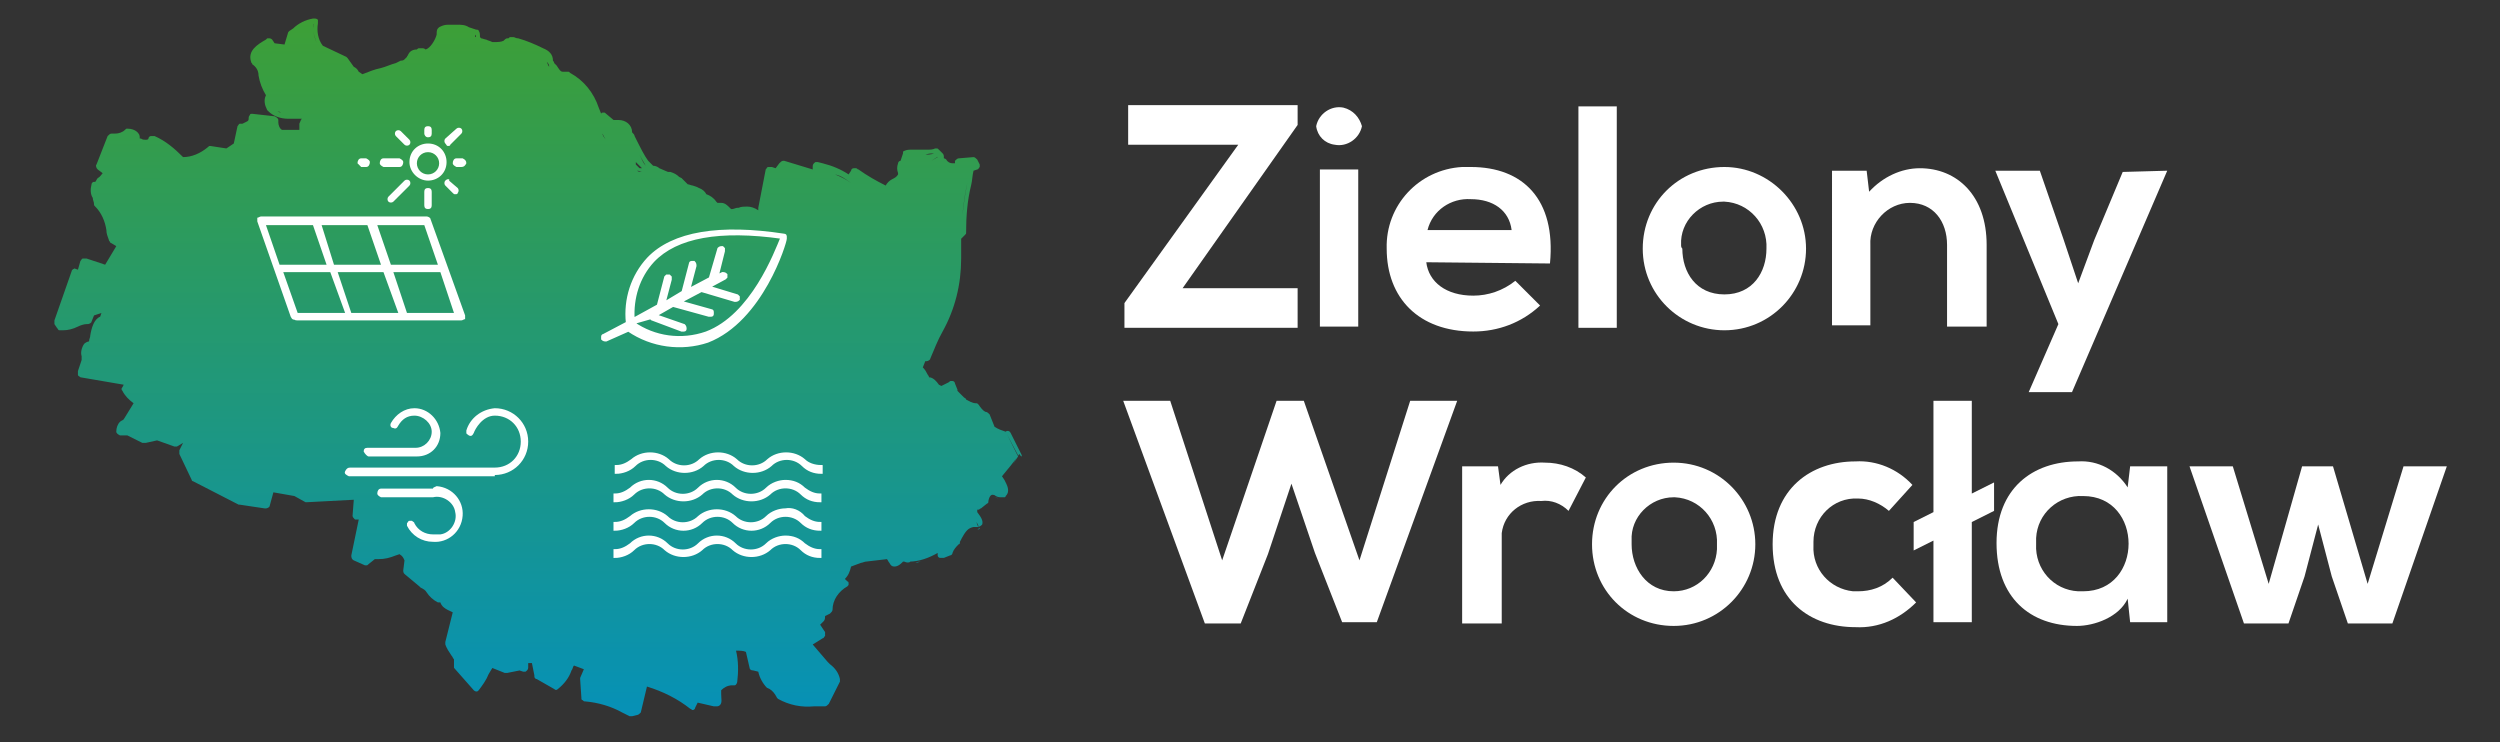
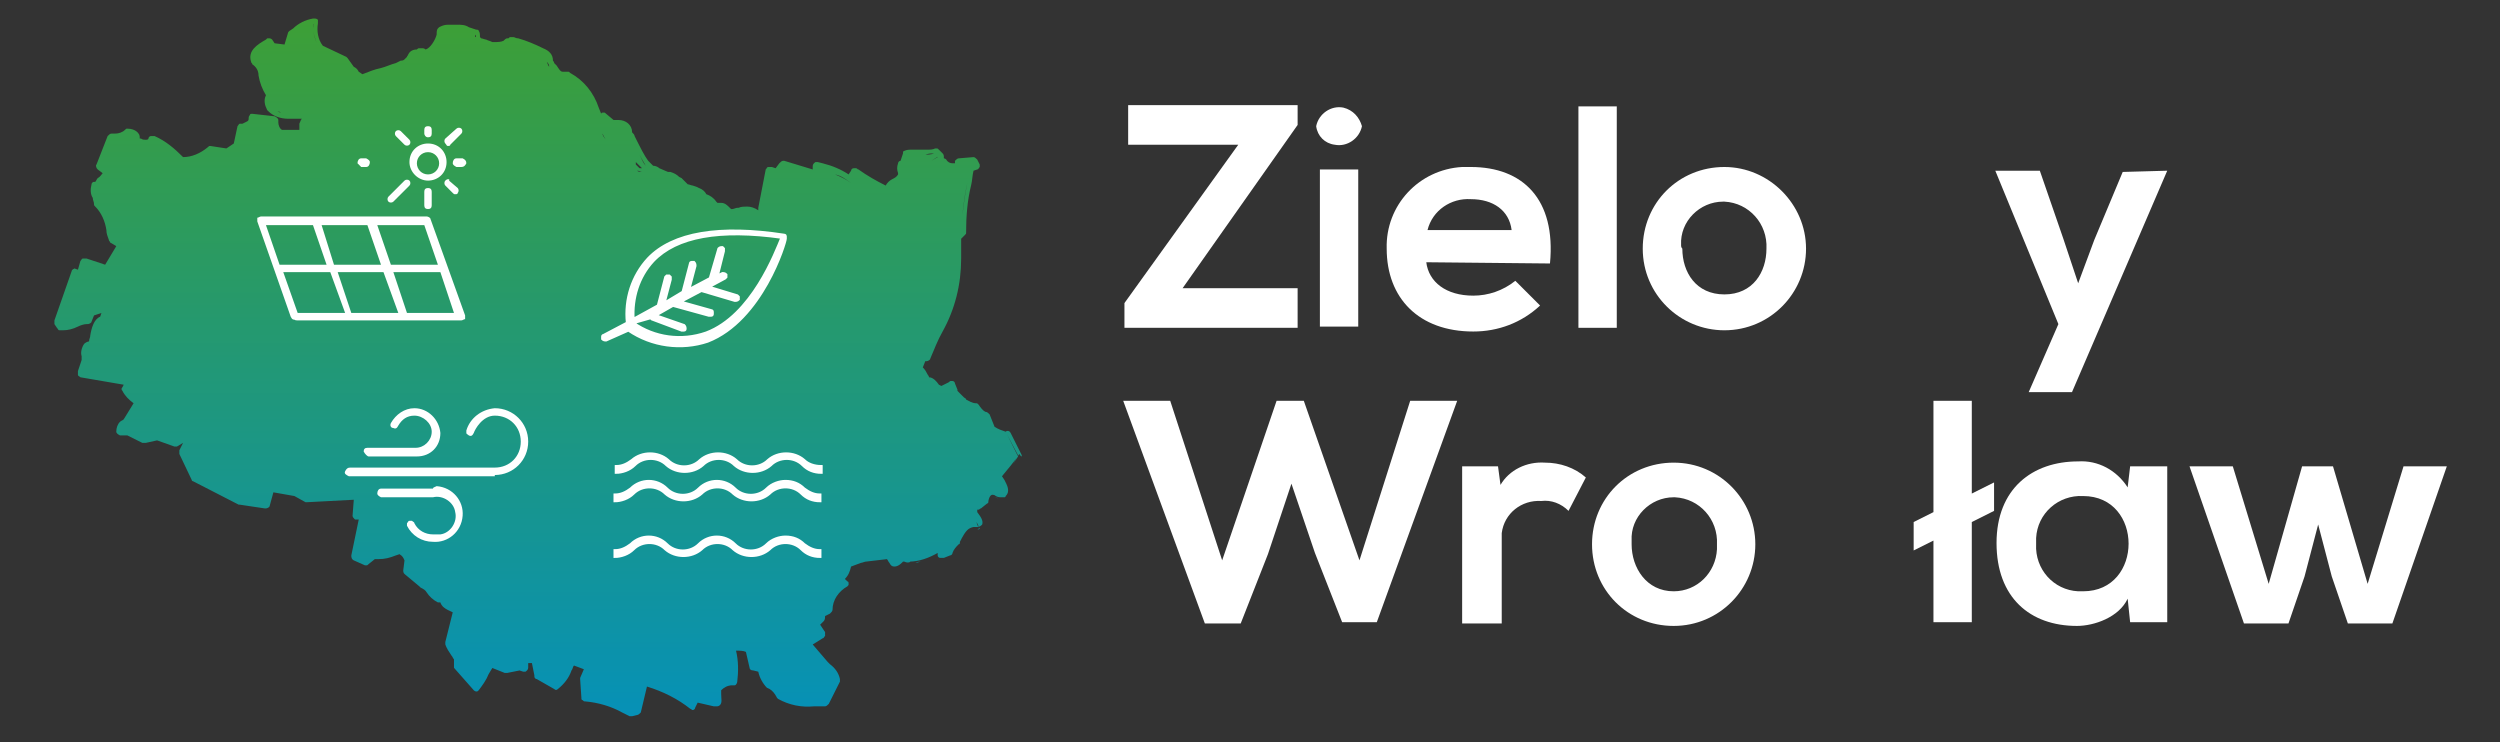
<svg xmlns="http://www.w3.org/2000/svg" version="1.1" id="Warstwa_1" x="0px" y="0px" viewBox="0 0 202.1 60" style="enable-background:new 0 0 202.1 60;" xml:space="preserve">
  <rect x="0" y="0" width="202.1" height="60" fill="#333333" stroke="none" />
  <style type="text/css">
	.st0{fill:#FFFFFF;}
	.st1{fill:url(#SVGID_1_);}
	.st2{fill:#FFFFFF;stroke:#FFFFFF;stroke-width:0.21;stroke-miterlimit:10;}
</style>
  <g id="Layer_2">
    <g id="Layer_1-2">
      <path class="st0" d="M91.1,8.5h13.8v1.6l-9.3,13.2h9.3v3.2h-14v-2l9.2-12.8h-8.9V8.5z" />
      <path class="st0" d="M110.1,10.2c-0.2,1-1.2,1.7-2.2,1.5c-0.8-0.1-1.4-0.7-1.5-1.5c0.2-1,1.2-1.7,2.2-1.5    C109.4,8.9,109.9,9.5,110.1,10.2z M106.7,13.7v12.7h3.1V13.7H106.7z" />
      <path class="st0" d="M115.3,21.2c0.2,1.6,1.6,2.7,3.8,2.7c1.2,0,2.4-0.4,3.4-1.2l2,2c-1.5,1.4-3.4,2.1-5.4,2.1c-4.4,0-7-2.7-7-6.7    c-0.1-3.5,2.6-6.4,6.1-6.6c0.2,0,0.4,0,0.7,0c4.2,0,6.9,2.6,6.4,7.8L115.3,21.2z M122.2,18.6c-0.2-1.6-1.5-2.5-3.3-2.5    c-1.6-0.1-3.1,0.9-3.5,2.5H122.2z" />
      <path class="st0" d="M130.7,8.6v17.9h-3.1V8.6H130.7z" />
      <path class="st0" d="M146,20.1c0,3.6-2.9,6.6-6.6,6.6c-3.6,0-6.6-2.9-6.6-6.6s2.9-6.6,6.6-6.6C143,13.5,146,16.5,146,20.1z     M136,20.1c0,1.9,1.1,3.7,3.4,3.7c2.3,0,3.4-1.8,3.4-3.7c0.1-2-1.4-3.7-3.4-3.8c0,0,0,0-0.1,0c-1.9,0-3.5,1.6-3.4,3.5    C135.9,19.9,135.9,20,136,20.1L136,20.1z" />
-       <path class="st0" d="M157.4,26.4v-6.6c0-1.9-1.1-3.4-3-3.4c-1.8,0-3.3,1.6-3.2,3.4c0,0,0,0.1,0,0.1v6.4h-3.1V13.8h2.8l0.2,1.7    c1.1-1.2,2.6-1.9,4.1-1.9c3,0,5.4,2.2,5.4,6.2v6.6H157.4z" />
      <path class="st0" d="M175.2,13.8l-7.7,17.9H164l2.4-5.5l-5.1-12.4h3.6l1.9,5.5l1.2,3.6l1.3-3.5l2.3-5.5L175.2,13.8z" />
      <path class="st0" d="M111.3,50.3h-2.8l-2.2-5.6l-1.9-5.6l-1.9,5.7l-2.2,5.6h-2.9l-6.6-18h3.8l4.2,12.9l4.4-12.9h2.2l4.5,12.9    l4.1-12.9h3.8L111.3,50.3z" />
      <path class="st0" d="M121.1,37.7l0.2,1.5c0.7-1.2,2.1-1.9,3.6-1.8c1.2,0,2.4,0.4,3.3,1.2l-1.4,2.7c-0.6-0.6-1.4-0.9-2.2-0.8    c-1.6-0.1-3,1-3.2,2.6c0,0.2,0,0.4,0,0.6v6.7h-3.2V37.7H121.1z" />
      <path class="st0" d="M141.9,44c0,3.6-2.9,6.6-6.6,6.6s-6.6-2.9-6.6-6.6s2.9-6.6,6.6-6.6S141.9,40.4,141.9,44z M131.9,44    c0,1.9,1.2,3.8,3.4,3.8c1.9,0,3.4-1.5,3.5-3.4c0-0.1,0-0.3,0-0.4c0.1-2-1.4-3.7-3.4-3.8c0,0,0,0-0.1,0c-1.9,0-3.5,1.6-3.4,3.5    C131.9,43.8,131.9,43.9,131.9,44z" />
-       <path class="st0" d="M154.9,48.7c-1.3,1.3-3,2.1-4.9,2c-3.7,0-6.7-2.2-6.7-6.7s3.1-6.7,6.7-6.7c1.7-0.1,3.4,0.6,4.6,1.9l-1.9,2.1    c-0.7-0.6-1.6-1-2.5-1c-2-0.1-3.6,1.5-3.6,3.5c0,0.1,0,0.2,0,0.3c-0.1,1.9,1.3,3.5,3.2,3.7c0.1,0,0.3,0,0.4,0c1,0,2-0.3,2.8-1.1    L154.9,48.7z" />
      <path class="st0" d="M161.2,41.3l-1.8,0.9v8.1h-3.1v-6.6l-1.6,0.8v-2.3l1.6-0.8v-9h3.1v7.5l1.8-0.9V41.3z" />
      <path class="st0" d="M172.2,37.7h3v12.6h-3l-0.2-1.9c-0.7,1.5-2.7,2.2-4.1,2.2c-3.8,0-6.5-2.3-6.5-6.7s2.9-6.6,6.6-6.6    c1.6-0.1,3.1,0.7,4,2.1L172.2,37.7z M164.6,44c-0.1,2,1.4,3.7,3.4,3.8c0.1,0,0.3,0,0.4,0c4.9,0,4.9-7.7,0-7.7    c-2-0.1-3.7,1.4-3.8,3.4C164.6,43.7,164.6,43.9,164.6,44L164.6,44z" />
      <path class="st0" d="M188.6,37.7l2.8,9.5l2.9-9.5h3.5l-4.4,12.7h-3.6l-1.3-3.8l-1.1-4.2l-1.1,4.2l-1.3,3.8h-3.6l-4.4-12.7h3.5    l2.9,9.5l2.7-9.5L188.6,37.7z" />
      <linearGradient id="SVGID_1_" gradientUnits="userSpaceOnUse" x1="43.517" y1="2.155" x2="43.517" y2="58.574" gradientTransform="matrix(1 0 0 -1 0 60.11)">
        <stop offset="0" style="stop-color:#0691B7" />
        <stop offset="1" style="stop-color:#3D9F36" />
      </linearGradient>
      <path class="st1" d="M82.6,36.8L81.7,35c-0.1-0.2-0.3-0.2-0.4-0.1c-0.3-0.1-0.6-0.2-0.9-0.4l-0.4-1c-0.1-0.1-0.2-0.2-0.3-0.2l0,0    c0,0-0.2,0-0.6-0.6c-0.1-0.1-0.1-0.1-0.2-0.1c-0.3,0-0.6-0.2-0.8-0.3c0-0.1-0.1-0.1-0.2-0.2L77.8,32l-0.4-0.4v-0.1L77.2,31    c0-0.1-0.1-0.2-0.2-0.2h-0.1c-0.1,0-0.1,0-0.2,0.1c-0.2,0.1-0.4,0.2-0.6,0.3l-0.2-0.1c-0.2-0.3-0.5-0.6-0.8-0.6c0,0,0-0.1-0.1-0.2    c-0.1-0.2-0.2-0.4-0.4-0.6l0.2-0.5h0.1l0,0c0.1,0,0.3-0.1,0.3-0.2c0.3-0.7,0.6-1.5,1-2.2c1-1.8,1.5-3.8,1.5-5.9v-1.6L78,19    c0.1-0.1,0.1-0.1,0.1-0.2c0-1.3,0.1-2.6,0.4-3.8c0.1-0.4,0.1-0.8,0.2-1.2l0.3-0.1c0.1,0,0.1-0.1,0.2-0.2c0-0.1,0-0.2,0-0.2    l-0.2-0.4c-0.1-0.1-0.2-0.2-0.3-0.2l0,0l-1.2,0.1c-0.1,0-0.2,0.1-0.3,0.2v0.2h-0.2c-0.2,0-0.4-0.1-0.5-0.3c0,0-0.1-0.1-0.2-0.1    c0,0,0,0,0-0.1c0-0.1,0-0.2-0.1-0.3l-0.3-0.3c-0.1-0.1-0.1-0.1-0.2-0.1h-0.1c-0.2,0.1-0.4,0.1-0.7,0.1c-0.2,0-0.4,0-0.7,0h-0.5    c-0.2,0-0.4,0-0.6,0.1c-0.1,0-0.1,0.1-0.1,0.2l-0.2,0.6c-0.1,0-0.2,0.1-0.2,0.2c-0.1,0.3-0.1,0.5,0,0.8v0.1    c-0.1,0.2-0.3,0.3-0.5,0.4c-0.2,0.1-0.4,0.3-0.5,0.5c-0.8-0.4-1.5-0.8-2.2-1.3c-0.1,0-0.1-0.1-0.2-0.1H69c-0.1,0-0.2,0.1-0.2,0.2    l-0.2,0.3c-0.6-0.4-1.3-0.7-2.1-0.9l-0.4-0.1c0,0-0.1,0-0.1,0c-0.1,0-0.1,0-0.2,0.1c-0.1,0.1-0.1,0.2-0.1,0.3v0.2l-2.3-0.7h-0.1    c-0.1,0-0.2,0.1-0.3,0.2l-0.3,0.4l-0.3-0.1h-0.1c-0.1,0-0.1,0-0.2,0c-0.1,0-0.1,0.1-0.2,0.2l-0.6,3.1c0,0.1,0,0.2,0,0.2l0,0    c-0.3-0.2-0.6-0.3-0.9-0.3c-0.2,0-0.5,0-0.7,0.1h-0.1c-0.1,0-0.3,0.1-0.4,0.1l-0.1,0l-0.1-0.1c-0.2-0.2-0.4-0.4-0.7-0.4h-0.1h-0.2    l-0.1-0.1c-0.2-0.3-0.5-0.5-0.8-0.6c-0.1-0.2-0.3-0.4-0.6-0.5l-0.2-0.1l-0.3-0.1c-0.1,0-0.3-0.1-0.4-0.1c-0.1-0.1-0.1-0.1-0.2-0.2    c-0.1-0.1-0.2-0.2-0.3-0.3l-0.2-0.1c-0.2-0.2-0.4-0.3-0.7-0.4c-0.1,0-0.2,0-0.3,0H54c-0.2-0.1-0.5-0.2-0.7-0.3    c-0.1-0.1-0.3-0.2-0.5-0.2l-0.4-0.4c-0.3-0.4-0.6-1-1.1-2c0-0.1-0.1-0.2-0.2-0.3c0-0.6-0.5-1-1.1-1h-0.3h-0.1l-0.6-0.5    c-0.1-0.1-0.1-0.1-0.2-0.1c-0.1,0-0.2,0-0.2,0.1l0,0l-0.2-0.5c-0.4-1.2-1.2-2.2-2.3-2.8c-0.1-0.1-0.1-0.1-0.2-0.1h-0.1h-0.2h-0.1    c-0.2,0-0.3-0.2-0.5-0.5l-0.2-0.2c0-0.1-0.1-0.2-0.1-0.2c0-0.5-0.3-0.8-0.8-1c-0.6-0.3-1.3-0.6-2-0.8C41.7,3.1,41.6,3,41.5,3h-0.1    h-0.1c-0.1,0-0.1,0-0.2,0.1h-0.1c-0.1,0-0.2,0.1-0.3,0.2c-0.2,0.1-0.5,0.1-0.7,0.1l0,0h-0.2c-0.2-0.1-0.3-0.1-0.5-0.2    c-0.1,0-0.3-0.1-0.4-0.1c0,0,0,0-0.1-0.1c0-0.2,0-0.4-0.1-0.5c0-0.1-0.1-0.1-0.2-0.1l-0.3-0.1l-0.3-0.1c-0.3-0.2-0.6-0.2-0.9-0.2    h-0.6h-0.2c-0.3,0-0.5,0.1-0.7,0.2l-0.1,0.1c-0.1,0.1-0.1,0.3-0.1,0.5l0,0c-0.1,0.4-0.5,1.1-0.9,1.2c-0.1-0.1-0.2-0.1-0.3-0.1    c-0.1,0-0.2,0-0.2,0c-0.1,0-0.1,0-0.2,0.1C33.3,4,33.1,4.2,33,4.4c0,0.1-0.1,0.1-0.1,0.2l-0.2,0.2c-0.1,0.1-0.2,0.1-0.3,0.1    L32,5.1c-0.4,0.1-0.8,0.3-1.2,0.4c-0.5,0.1-1,0.3-1.5,0.5L29,5.8c-0.1-0.2-0.2-0.3-0.4-0.4l-0.5-0.7c0,0-0.1-0.1-0.1-0.1l-1.9-0.9    c-0.4-0.5-0.5-1.2-0.4-1.8c0-0.1,0-0.2,0-0.3c-0.1-0.1-0.2-0.1-0.3-0.1h-0.1c-0.6,0.1-1.2,0.4-1.6,0.8l-0.3,0.2    c0,0-0.1,0.1-0.1,0.1L23,3.6l0,0l-0.8-0.1L22,3.2c-0.1-0.1-0.2-0.1-0.2-0.1c-0.1,0-0.1,0-0.2,0l-0.1,0.1c-0.7,0.4-1.5,0.9-1.2,1.8    c0,0.1,0.1,0.1,0.1,0.2c0.3,0.2,0.5,0.5,0.5,0.9c0.1,0.6,0.3,1.1,0.6,1.6c-0.2,0.4-0.1,0.8,0.1,1.2c0,0,0.1,0.1,0.1,0.1    c0.4,0.4,1,0.6,1.6,0.6c0.2,0,0.4,0,0.5,0c0.1,0,0.3,0,0.4,0h0.2c-0.1,0.1-0.1,0.2-0.2,0.4c0,0.2,0,0.3,0,0.5l-1.4,0    c-0.2-0.1-0.3-0.4-0.3-0.6c0-0.1,0-0.1,0-0.2c0-0.1-0.1-0.2-0.3-0.3l-1.8-0.2l0,0c-0.1,0-0.2,0-0.2,0.1c-0.1,0.1-0.1,0.2-0.1,0.3    c0,0.2-0.1,0.2-0.5,0.4L19.4,10c-0.1,0-0.1,0.1-0.2,0.2l-0.3,1.4L18.3,12l-1.3-0.2l0,0c-0.1,0-0.1,0-0.2,0.1    c-0.6,0.5-1.3,0.8-2,0.8l0,0c-0.7-0.7-1.4-1.3-2.3-1.7c-0.1,0-0.1,0-0.2,0h-0.1c-0.1,0-0.2,0.1-0.2,0.2c0,0,0,0.1-0.2,0.1    c-0.1,0-0.3,0-0.4-0.1h-0.1c0-0.1,0-0.3-0.1-0.4c-0.2-0.3-0.6-0.4-0.9-0.4l0,0c-0.1,0-0.1,0-0.2,0.1c-0.2,0.2-0.5,0.3-0.8,0.3H9.1    H9c-0.1,0-0.2,0.1-0.3,0.2l-0.9,2.3c-0.1,0.1,0,0.3,0.1,0.4L8.3,14c-0.1,0.1-0.2,0.3-0.4,0.4c-0.1,0.1-0.1,0.2-0.2,0.3l0,0H7.6    c-0.1,0-0.2,0.1-0.2,0.2c-0.1,0.4-0.1,0.8,0.1,1.1c0,0.2,0.1,0.3,0.1,0.5c0,0.1,0,0.1,0.1,0.2c0.5,0.5,0.8,1.2,0.9,1.9    c0,0.3,0.1,0.5,0.2,0.8c0,0.1,0.1,0.1,0.1,0.2l0.5,0.3l-0.9,1.5L7,20.9H6.9c-0.1,0-0.1,0-0.2,0c-0.1,0-0.1,0.1-0.2,0.2l-0.2,0.7    l-0.3-0.1H6.1c-0.1,0-0.3,0.1-0.3,0.2l-1.4,4c0,0.1,0,0.2,0,0.3l0.2,0.3c0.1,0.1,0.1,0.2,0.2,0.2h0.3c0.4,0,0.8-0.1,1.2-0.3    c0.2-0.1,0.5-0.2,0.7-0.2h0.1c0.1,0,0.3-0.1,0.3-0.2l0.2-0.5l0.6-0.2l-0.1,0.3c-0.5,0.2-0.7,0.9-0.8,1.5c0,0.2-0.1,0.3-0.1,0.5    c-0.1,0-0.3,0.1-0.4,0.2c-0.2,0.3-0.3,0.7-0.2,1c0,0.1,0,0.2,0,0.3l0,0l-0.3,0.9c0,0.1,0,0.2,0,0.3c0,0.1,0.1,0.1,0.2,0.2l3.5,0.6    l-0.1,0.2c-0.1,0.1-0.1,0.2,0,0.3c0.2,0.4,0.5,0.7,0.9,1l-0.8,1.3c-0.1,0.1-0.2,0.1-0.3,0.2c-0.2,0.2-0.3,0.5-0.3,0.8    c0,0.1,0.1,0.2,0.3,0.3h0.1h0.1h0.4l1.2,0.6h0.2c0,0,0.1,0,0.1,0l0.9-0.2l1.4,0.5h0.1c0,0,0.1,0,0.1,0l0.5-0.3l-0.3,0.6    c0,0.1,0,0.2,0,0.3l1,2.1c0,0.1,0.1,0.1,0.1,0.1l3.7,1.9h0.1l2,0.3h0.1c0.1,0,0.3-0.1,0.3-0.2l0.3-1.1l1.7,0.3l0.9,0.5    c0,0,0.1,0,0.1,0l0,0l3.8-0.2l-0.1,1.3c0,0.1,0.1,0.2,0.2,0.3c0.1,0,0.1,0,0.2,0H29l-0.6,2.9c0,0.1,0,0.3,0.2,0.4l0.9,0.4    c0,0,0.1,0,0.1,0c0.1,0,0.1,0,0.2-0.1l0.5-0.4h0.3c0.5,0,0.9-0.1,1.4-0.3l0.3-0.1c0.3,0.2,0.3,0.3,0.4,0.5l-0.1,0.8    c0,0.1,0,0.2,0.1,0.3l1.2,1c0,0,0.1,0.1,0.1,0.1c0.2,0.1,0.4,0.2,0.5,0.4c0.2,0.3,0.5,0.6,0.9,0.8c0,0,0.1,0,0.1,0h0.1    c0.1,0.3,0.3,0.5,1,0.8l-0.6,2.4c0,0.1,0,0.1,0,0.2c0.1,0.3,0.3,0.6,0.5,0.9c0.1,0.1,0.1,0.2,0.2,0.3v0.6c0,0.1,0,0.1,0.1,0.2    l1.5,1.7c0.1,0.1,0.2,0.1,0.2,0.1c0.1,0,0.1,0,0.2-0.1c0.3-0.4,0.6-0.8,0.8-1.3l0.3-0.5l1,0.4c0,0,0.1,0,0.1,0H41l1-0.2l0.3,0.1    h0.1c0.1,0,0.1,0,0.2-0.1c0.1-0.1,0.1-0.2,0.1-0.3v-0.3H43H43l0.2,1c0,0,0,0,0,0.1c0,0.1,0.1,0.2,0.2,0.2l1.4,0.8    c0.1,0.1,0.2,0.1,0.3,0c0.5-0.4,0.9-0.9,1.1-1.5c0.1-0.1,0.1-0.3,0.2-0.4l0.8,0.3l-0.3,0.7c0,0,0,0.1,0,0.1L47,56.4    c0,0.1,0,0.2,0.1,0.2c0.1,0.1,0.1,0.1,0.2,0.1c1.1,0.1,2.1,0.4,3,0.9l0.6,0.3c0,0,0.1,0,0.1,0h0.1l0.4-0.1c0.1,0,0.2-0.1,0.3-0.2    l0.5-2.1c1.3,0.4,2.5,1,3.5,1.8c0.1,0,0.1,0.1,0.2,0.1H56c0.1,0,0.2-0.1,0.2-0.2l0.2-0.4l1.3,0.3c0.1,0,0.1,0,0.2,0    c0.1,0,0.2,0,0.3-0.1c0.2-0.2,0.1-0.5,0.1-0.9c0-0.1,0-0.2,0-0.3c0.2-0.2,0.5-0.4,0.9-0.4h0.2c0.1,0,0.2-0.2,0.2-0.3    c0.1-0.8,0.1-1.7-0.1-2.5l0,0c0.3,0,0.6,0,0.8,0.1l0.3,1.3c0,0.1,0.1,0.2,0.3,0.2l0.4,0.1c0.1,0.5,0.4,1,0.7,1.3H62    c0.3,0.1,0.5,0.3,0.7,0.6c0,0.1,0.1,0.1,0.1,0.2c0,0,0.1,0.1,0.1,0.1c0.9,0.5,1.9,0.7,2.9,0.6h0.9c0.1,0,0.2-0.1,0.3-0.2l0.9-1.8    c0-0.1,0-0.1,0-0.2c-0.1-0.5-0.4-0.9-0.8-1.2l-0.2-0.2l-1.2-1.4l0.8-0.5c0.1,0,0.1-0.1,0.2-0.2c0-0.1,0-0.2,0-0.3l-0.4-0.6    l0.3-0.3c0.1-0.1,0.1-0.3,0.1-0.4l0,0l0.4-0.2c0.1-0.1,0.2-0.2,0.2-0.3c0-0.8,0.5-1.5,1.2-1.9c0.1-0.1,0.1-0.1,0.1-0.2    c0-0.1,0-0.2-0.1-0.2l-0.2-0.2c0.3-0.3,0.4-0.6,0.5-1c0.3-0.1,0.5-0.2,0.8-0.3c0.1,0,0.3-0.1,0.4-0.1l1.7-0.2l0,0    c0.1,0.1,0.1,0.2,0.2,0.3c0.1,0.2,0.2,0.3,0.4,0.3c0.2,0,0.4-0.1,0.6-0.3l0.1-0.1c0.2,0,0.3,0,0.5,0c0.8,0,1.6-0.3,2.3-0.7v0.2    c0,0.1,0.1,0.2,0.2,0.2c0.1,0,0.1,0,0.2,0h0.1l0.5-0.2c0.1,0,0.2-0.1,0.2-0.2c0.1-0.3,0.3-0.5,0.5-0.7c0.1,0,0.1-0.1,0.1-0.2    c0.5-1,0.7-1.1,1.1-1.2H79l0,0c0.2,0,0.3-0.1,0.4-0.2c0.1-0.3-0.1-0.6-0.4-1l0,0c0-0.1,0-0.1,0-0.2h0.1c0.1,0,0.1-0.1,0.2-0.1    l0.5-0.4c0.1,0,0.1-0.1,0.1-0.2c0.1-0.5,0.3-0.5,0.3-0.5c0.1,0,0.2,0,0.3,0.1c0.2,0.1,0.3,0.1,0.5,0.1h0.2c0,0,0.1,0,0.1-0.1    c0.4-0.4,0.1-0.9-0.1-1.3l-0.2-0.3c0.5-0.6,1-1.2,1.4-1.8C82.6,37,82.6,36.9,82.6,36.8z M81.2,35.2L81.2,35.2z M80.7,35.1    L80.7,35.1L80.7,35.1z M81,35.1L81,35.1z M80.4,34.9L80.4,34.9L80.4,34.9z M80.6,35L80.6,35L80.6,35z M80.2,34.8L80.2,34.8    L80.2,34.8z M79.3,33.5L79.3,33.5L79.3,33.5z M79.6,33.6C79.6,33.6,79.5,33.6,79.6,33.6C79.5,33.6,79.5,33.6,79.6,33.6z     M79.1,33.2L79.1,33.2L79.1,33.2z M78.7,41.6c0-0.3-0.1-0.6,0.2-0.7l0,0C78.6,41,78.7,41.3,78.7,41.6z M77.1,31.8l0.5,0.5l0.1,0.1    l-0.1-0.1L77.1,31.8l-0.3-0.6l0,0L77.1,31.8z M76.4,31.4c0,0-0.1,0-0.1,0C76.3,31.4,76.4,31.4,76.4,31.4z M76,31.5L76,31.5    l-0.3-0.2L76,31.5z M74.9,30.8l0.2,0.1L74.9,30.8L74.9,30.8z M74.5,45.4c-0.2,0-0.3,0.1-0.5,0.1C74.2,45.4,74.4,45.4,74.5,45.4z     M75.3,45.1c-0.2,0.1-0.3,0.1-0.5,0.2C75,45.2,75.1,45.2,75.3,45.1z M74.6,28.8L74.6,28.8l0.3,0.1L74.6,28.8z M75.4,27.9    c0.3-0.6,0.6-1.2,0.9-1.9C75.9,26.7,75.6,27.3,75.4,27.9z M75.4,13.3L75.4,13.3C75.4,13.3,75.4,13.3,75.4,13.3L75.4,13.3z     M75.4,13.4L75.4,13.4z M78.4,13.5c-0.1,0.4-0.1,0.9-0.2,1.3c-0.2,0.9-0.3,1.8-0.4,2.6c0,0.4,0,0.9,0,1.3l-0.4,0.4v1.8    c0,0.4,0,0.8,0,1.1c-0.1,1.1-0.4,2.1-0.8,3.1c0.4-1,0.7-2,0.8-3.1c0-0.4,0-0.8,0-1.1v-1.8l0.4-0.4c0-0.4,0-0.9,0-1.3    c0.1-0.9,0.2-1.8,0.4-2.6C78.3,14.4,78.3,14,78.4,13.5l0.5-0.2L78.4,13.5z M76.2,13.2L76.2,13.2L76.2,13.2z M76.4,13.3L76.4,13.3    L76.4,13.3z M76.8,13.4L76.8,13.4z M76,13L76,13z M75.6,13.4c0-0.1,0.1-0.1,0.1-0.2C75.6,13.2,75.6,13.3,75.6,13.4L75.6,13.4z     M75.7,13.1C75.7,13.1,75.8,13.1,75.7,13.1C75.8,13.1,75.8,13.1,75.7,13.1L75.7,13.1z M75.8,13.1L75.8,13.1L75.8,13.1z M75.5,12.4    l0.3,0.3L75.3,13c0,0.1,0,0.1,0,0.2s0-0.1,0-0.2l0.6-0.4L75.5,12.4c-0.2,0.1-0.5,0.1-0.7,0.1C75.1,12.4,75.3,12.4,75.5,12.4    L75.5,12.4z M74.3,12.4c-0.2,0-0.5,0-0.6,0l0,0C73.8,12.4,74,12.4,74.3,12.4L74.3,12.4z M72.9,45.6L72.9,45.6L72.9,45.6z     M69.4,14.3l-0.3-0.2l0,0L69.4,14.3z M71.1,15.2c-0.3-0.1-0.6-0.3-0.9-0.5C70.5,14.9,70.8,15.1,71.1,15.2L71.1,15.2z M68.8,14.8    c-0.4-0.3-0.8-0.5-1.3-0.7C68,14.2,68.4,14.5,68.8,14.8z M66.1,14.2l-2.7-0.9l0,0L66.1,14.2z M62.1,18c-0.1-0.1-0.2-0.3-0.3-0.4    C61.9,17.7,62,17.9,62.1,18z M60.7,17L60.7,17z M61.1,17.1H61H61.1z M59.8,52.4L59.8,52.4z M58.5,16.7c0,0,0.1,0,0.1,0    C58.5,16.7,58.4,16.7,58.5,16.7L58.5,16.7z M59,17c-0.1-0.1-0.2-0.2-0.3-0.2C58.8,16.9,58.9,16.9,59,17z M54.9,14.6l-0.2-0.1    L54.9,14.6z M54.7,14.4l-0.1-0.1L54.7,14.4z M54.4,14.3L54.4,14.3c-0.1,0-0.2,0-0.2,0C54.2,14.3,54.3,14.3,54.4,14.3L54.4,14.3z     M48.7,10.8c0.1,0.2,0.2,0.4,0.3,0.5C48.8,11.1,48.7,10.9,48.7,10.8z M51.4,13.1l0.5,0.5c-0.1,0-0.1,0-0.2,0    c-0.1-0.1-0.2-0.2-0.3-0.3L51.4,13.1z M51.9,13.9c-0.1,0-0.3,0-0.4-0.1C51.7,13.8,51.8,13.9,51.9,13.9L51.9,13.9z M52.5,13.9    c-0.1,0-0.3,0-0.4,0H52.5z M52.2,13.4L52.2,13.4l-1.3-1.3L52.2,13.4c-0.2-0.2-0.3-0.5-0.5-0.9C51.9,12.9,52.1,13.2,52.2,13.4    L52.2,13.4z M50.7,10.4c0-0.1-0.1-0.1-0.2-0.2C50.6,10.3,50.7,10.4,50.7,10.4z M50.9,10.9c0-0.1,0-0.2-0.1-0.3    C50.8,10.7,50.8,10.8,50.9,10.9z M50.5,10.2c-0.1,0-0.1-0.1-0.2-0.1C50.4,10.1,50.4,10.2,50.5,10.2z M50.1,10.1h0.1    c-0.1,0-0.2,0-0.4,0H50.1z M43.6,54.3L43.6,54.3l0.1-1L43.6,54.3z M44.9,5.9L45,6L44.9,5.9z M45.3,6.2h-0.1H45.3z M44.4,5.4    l0.3,0.4L44.4,5.4c-0.1-0.1-0.1-0.2-0.2-0.4C44.3,5.1,44.4,5.2,44.4,5.4z M38.4,3L38.4,3c0-0.1,0-0.1,0-0.2    C38.5,2.9,38.5,3,38.4,3z M36.9,2.2H37c-0.1,0-0.2,0-0.3,0H36.9z M35.7,2.6L35.7,2.6L35.7,2.6z M34,4.2c-0.1,0-0.1,0-0.2,0H34    L34,4.2z M24.7,2.1C24.8,2,24.8,2,24.9,1.9C24.8,2,24.8,2,24.7,2.1L24.7,2.1z M25.4,1.9L25.4,1.9c-0.1,0.2-0.1,0.4-0.1,0.6    C25.3,2.2,25.3,2,25.4,1.9L25.4,1.9z M28.6,6l0.1,0.2L28.6,6z M28.8,6.2c0,0.1,0,0.1,0.1,0.2l0,0C28.8,6.2,28.8,6.2,28.8,6.2    L28.8,6.2z M25.6,3.5c-0.1-0.3-0.2-0.6-0.3-1C25.4,2.8,25.5,3.2,25.6,3.5z M25.4,1.9c-0.1,0-0.2,0-0.3,0    C25.2,1.9,25.3,1.9,25.4,1.9L25.4,1.9z M24.1,2.5l-0.4,0.3L24.1,2.5z M24.5,2.2l-0.3,0.2L24.5,2.2z M22.1,3.8L23,3.9L22.1,3.8    l-0.4-0.4L22.1,3.8z M21.7,8c0,0.1,0,0.2,0.1,0.3C21.7,8.2,21.7,8.1,21.7,8z M22.3,8.9c-0.2-0.1-0.3-0.2-0.5-0.3    C22,8.8,22.2,8.9,22.3,8.9z M23.1,9.2h-0.2H23.1z M22.7,9.1c-0.1,0-0.2-0.1-0.3-0.1C22.6,9,22.7,9.1,22.7,9.1z M23.2,9.2L23.2,9.2    z M23.7,9.2c0.2,0,0.3,0,0.5,0C24,9.2,23.9,9.1,23.7,9.2L23.7,9.2z M24.4,9.2L24.4,9.2z M15,13h0.3H15z M16.4,12.5l-0.2,0.1    L16.4,12.5z M15.9,12.8l-0.2,0L15.9,12.8z M11.4,11.5h0.3H11.4z M12.1,11.5c0,0-0.1,0-0.1,0H12.1z M10.3,10.7    c-0.1,0.1-0.3,0.1-0.4,0.2C10,10.8,10.2,10.8,10.3,10.7z M9.4,11c0.1,0,0.3,0,0.4-0.1C9.6,11,9.5,11,9.4,11z M7.8,15L7.8,15z     M8.8,13.9l-0.2,0.1L8.8,13.9z M7.9,14.9L7.9,14.9L7.9,14.9z M8,14.7L8,14.7L8,14.7z M8.2,14.6l0.1-0.1L8.2,14.6z M8.3,14.3    l0.1-0.1L8.3,14.3z M8.5,14.2c0,0,0.1-0.1,0.1-0.1C8.6,14.1,8.6,14.1,8.5,14.2z M7,25.9c-0.1,0-0.3,0-0.4,0.1    C6.8,25.9,6.9,25.9,7,25.9z M6.7,22.2L6.7,22.2L6.1,22L6.7,22.2z M4.9,26.4L4.9,26.4z M5.8,26.3L5.8,26.3L5.8,26.3z M6.2,26.1    L6.6,26L6.2,26.1z M7.4,27.9c0,0-0.1,0-0.1,0H7.4z M7,28L7,28z M7,28.7c0,0.1,0,0.3,0,0.4C7,28.9,7,28.8,7,28.7z M7,28.3L7,28.3z     M6.6,30.1l4,0.7l0,0L6.6,30.1z M9.8,34.8L9.8,34.8L9.8,34.8L9.8,34.8z M21.9,39.4l-0.4,1.4l-2-0.3l-3.7-1.9l3.7,1.9l2,0.3    L21.9,39.4L21.9,39.4z M28.9,41.6L28.9,41.6l0.6-0.5L28.9,41.6z M29.5,45.3l0.6-0.5l0,0L29.5,45.3z M30.5,44.9L30.5,44.9z     M31.1,44.9L31.1,44.9z M32.3,44.5l-0.4,0.1L32.3,44.5c0.2,0.1,0.4,0.2,0.5,0.4C32.7,44.7,32.5,44.6,32.3,44.5L32.3,44.5z     M31.5,44.8L31.5,44.8L31.5,44.8z M43.6,54.5L43.6,54.5z M46.5,53.3L46.5,53.3L46.5,53.3l1.4,0.4l0,0L46.5,53.3z M51.4,57.6    l0.6-2.3l0,0L51.4,57.6z M57.7,56.9l-1.5-0.3l-0.3,0.6l0.3-0.6L57.7,56.9c0,0,0.1,0,0.1,0l0,0H57.7z M58,56.8L58,56.8z M57.9,55.8    c0,0.1,0,0.2,0,0.3C57.9,56,57.9,55.9,57.9,55.8c0.3-0.3,0.8-0.6,1.2-0.7C58.6,55.2,58.2,55.5,57.9,55.8L57.9,55.8z M58,56.5    C58,56.5,58,56.4,58,56.5C58,56.4,58,56.5,58,56.5L58,56.5z M58,56.2L58,56.2z M59.2,54.5c0-0.2,0-0.4,0-0.7    C59.2,54.1,59.2,54.3,59.2,54.5L59.2,54.5z M65.8,57L65.8,57z M63.8,56.7l0.2,0.1L63.8,56.7z M64.5,56.9L64.5,56.9L64.5,56.9z     M65.2,57L65.2,57z M66.1,57L66.1,57z M66.7,57L66.7,57l0.9-1.8L66.7,57z M66.4,51.6l-1.2,0.6l1.4,1.8l-1.4-1.8L66.4,51.6    l-0.3-0.5L66.4,51.6z M65.9,50.9L65.9,50.9l0.6-0.5L65.9,50.9z M67,49.7L66.3,50L67,49.7c0-0.9,0.5-1.7,1.3-2.1l0,0    C67.5,48,67,48.8,67,49.7z M68.6,45.9c-0.1,0.5-0.3,0.9-0.7,1.2l0,0C68.3,46.8,68.5,46.4,68.6,45.9c0.2-0.2,0.5-0.3,0.8-0.3    C69.1,45.6,68.8,45.7,68.6,45.9L68.6,45.9z M72.5,45.8L72.5,45.8z M72.6,45.8L72.6,45.8z M72.7,45.8L72.7,45.8z M73.1,45.4    L73,45.6L73.1,45.4c0.2,0,0.5,0,0.7,0h-0.2C73.5,45.5,73.3,45.5,73.1,45.4L73.1,45.4z M75.5,45l0.7-0.4L75.5,45z M79,42.8h-0.2H79    c0.1,0,0.2,0,0.2-0.1C79.2,42.6,79.1,42.8,79,42.8L79,42.8z M79.1,42.6c-0.1-0.1-0.1-0.3-0.2-0.4l-0.2-0.3l0.2,0.3    C79,42.3,79.1,42.4,79.1,42.6L79.1,42.6z M79.1,41.3l0.5-0.4l0,0L79.1,41.3z M79.7,40.5C79.7,40.5,79.7,40.5,79.7,40.5    C79.7,40.5,79.7,40.5,79.7,40.5L79.7,40.5z M79.9,40.3L79.9,40.3L79.9,40.3z M80.1,40.2L80.1,40.2L80.1,40.2z M80.3,40.2    c0.1,0,0.3,0,0.4,0.1C80.5,40.2,80.4,40.2,80.3,40.2L80.3,40.2z M81.1,40.4L81.1,40.4c0.1,0,0.1,0,0.2,0    C81.2,40.4,81.1,40.4,81.1,40.4L81.1,40.4z M81.3,40c0-0.1-0.1-0.3-0.1-0.4C81.2,39.8,81.3,39.9,81.3,40L81.3,40z M81.9,37.5    l0.4-0.6l-0.9-1.8l0,0c0,0,0.1,0,0,0l0.9,1.7L81.9,37.5z" />
      <path class="st0" d="M35,39.5h-0.1h-0.1h-4c-0.2,0-0.3,0.2-0.3,0.4c0,0.1,0.1,0.2,0.3,0.3h4.2c0.8-0.2,1.7,0.4,1.8,1.2    c0.2,0.8-0.4,1.7-1.2,1.8c-0.2,0-0.4,0-0.6,0c-0.6,0-1.2-0.3-1.5-0.9c0-0.1-0.1-0.1-0.2-0.2h-0.1c0,0-0.1,0-0.1,0    c-0.1,0-0.1,0.1-0.2,0.2c0,0.1,0,0.2,0,0.2c0.4,0.8,1.2,1.3,2.1,1.3c1.2,0.1,2.3-0.8,2.4-2.1c0.1-1.2-0.8-2.3-2.1-2.4    C35.1,39.4,35,39.4,35,39.5L35,39.5z" />
      <path class="st0" d="M40,38.4c1.5,0,2.7-1.2,2.7-2.7S41.5,33,40,33c-1.1,0.1-2,0.8-2.3,1.8c0,0.1,0,0.2,0,0.2    c0,0.1,0.1,0.1,0.2,0.2c0.2,0.1,0.3,0,0.4-0.2c0.1-0.3,0.7-1.4,1.7-1.4c1.2,0,2.1,0.9,2.1,2.1c0,1.2-0.9,2.1-2.1,2.1H28.3    c-0.2,0-0.3,0.1-0.4,0.3s0.1,0.3,0.3,0.4c0,0,0.1,0,0.1,0H40z" />
      <path class="st0" d="M29.8,36.9h3.8h0.1c1.1,0,1.9-0.8,1.9-1.9c0,0,0,0,0,0c-0.1-1.1-1-2-2.1-2c-0.8,0-1.5,0.5-1.9,1.2    c-0.1,0.2,0,0.4,0.2,0.4c0.2,0.1,0.3,0,0.4-0.2c0.3-0.5,0.7-0.8,1.3-0.8c0.7,0,1.4,0.6,1.4,1.3c0,0.7-0.6,1.3-1.3,1.3h-0.1h-0.1    h-3.7c-0.2,0-0.3,0.1-0.3,0.3l0,0C29.5,36.7,29.7,36.9,29.8,36.9z" />
      <path class="st0" d="M34.8,17.7c0-0.1-0.2-0.2-0.3-0.2H21.1c-0.1,0-0.2,0.1-0.3,0.1c0,0.1,0,0.2,0,0.3l2.7,7.7    c0.1,0.2,0.2,0.3,0.4,0.2c0.2-0.1,0.3-0.2,0.2-0.4L22.9,22h3.8l1.2,3.3h-3.9c-0.2,0-0.3,0.1-0.3,0.3c0,0.2,0.1,0.3,0.3,0.3h13.3    c0.1,0,0.2-0.1,0.3-0.1c0-0.1,0-0.2,0-0.3L34.8,17.7z M35.4,21.4h-3.8l-1.1-3.2h3.8L35.4,21.4z M29.7,18.2l1.1,3.2h-3.8L26,18.2    L29.7,18.2z M22.6,21.4l-1.1-3.2h3.8l1.1,3.2H22.6z M27.3,22h3.7l1.2,3.3h-3.8L27.3,22z M32.9,25.3L31.8,22h3.8l1.1,3.3L32.9,25.3    z" />
      <path class="st0" d="M34.6,14.6c0.8,0,1.5-0.6,1.5-1.5c0-0.8-0.6-1.5-1.5-1.5c-0.8,0-1.5,0.6-1.5,1.5c0,0,0,0,0,0    C33.1,13.9,33.8,14.6,34.6,14.6z M34.6,12.3c0.5,0,0.9,0.4,0.9,0.9c0,0.5-0.4,0.9-0.9,0.9c-0.5,0-0.9-0.4-0.9-0.9l0,0    C33.7,12.7,34.1,12.3,34.6,12.3C34.6,12.3,34.6,12.3,34.6,12.3z" />
      <path class="st0" d="M34.6,11.1c0.2,0,0.3-0.1,0.3-0.3c0,0,0,0,0,0v-0.3c0-0.2-0.1-0.3-0.3-0.3s-0.3,0.1-0.3,0.3v0.3    C34.3,10.9,34.4,11.1,34.6,11.1C34.6,11.1,34.6,11.1,34.6,11.1z" />
      <path class="st0" d="M34.3,15.5v1.1c0,0.2,0.1,0.3,0.3,0.3s0.3-0.1,0.3-0.3v-1.1c0-0.2-0.1-0.3-0.3-0.3    C34.4,15.2,34.3,15.3,34.3,15.5z" />
      <path class="st0" d="M29.2,13.5h0.4c0.2,0,0.3-0.2,0.3-0.4c0-0.1-0.1-0.2-0.3-0.3h-0.4c-0.2,0-0.3,0.2-0.3,0.4    C29,13.3,29.1,13.4,29.2,13.5z" />
-       <path class="st0" d="M31,13.5h1.3c0.2,0,0.3-0.2,0.3-0.4c0-0.1-0.1-0.2-0.3-0.3H31c-0.2,0-0.3,0.2-0.3,0.4    C30.7,13.3,30.8,13.4,31,13.5z" />
      <path class="st0" d="M37.3,12.8h-0.4c-0.2,0-0.3,0.2-0.3,0.4c0,0.1,0.1,0.2,0.3,0.3h0.4c0.2,0,0.3-0.1,0.4-0.3    c0-0.2-0.1-0.3-0.3-0.4C37.4,12.8,37.3,12.8,37.3,12.8z" />
      <path class="st0" d="M32.7,11.7c0.1,0.1,0.3,0.1,0.4,0c0,0,0,0,0,0c0.1-0.1,0.1-0.3,0-0.4c0,0,0,0,0,0l-0.7-0.7    c-0.1-0.1-0.3-0.1-0.4,0c0,0,0,0,0,0c-0.1,0.1-0.1,0.3,0,0.4c0,0,0,0,0,0L32.7,11.7z" />
      <path class="st0" d="M36,14.6c-0.1,0.1-0.1,0.3,0,0.4c0,0,0,0,0,0l0.6,0.6c0.1,0.1,0.1,0.1,0.2,0.1c0.1,0,0.2,0,0.2-0.1    c0.1-0.1,0.1-0.3,0-0.4c0,0,0,0,0,0l-0.7-0.6C36.4,14.5,36.2,14.4,36,14.6C36,14.6,36,14.6,36,14.6z" />
      <path class="st0" d="M32.7,14.6l-1.3,1.3c-0.1,0.1-0.1,0.3,0,0.4c0,0,0,0,0,0c0.1,0.1,0.3,0.1,0.4,0c0,0,0,0,0,0l1.3-1.3    c0.1-0.1,0.1-0.3,0-0.4c0,0,0,0,0,0C33,14.5,32.8,14.5,32.7,14.6z" />
      <path class="st0" d="M36.2,11.8c0.1,0,0.2,0,0.2-0.1l0.9-0.9c0.1-0.1,0.1-0.3,0-0.4c0,0,0,0,0,0c-0.1-0.1-0.3-0.1-0.4,0    c0,0,0,0,0,0L36,11.2c-0.1,0.1-0.1,0.3,0,0.4c0,0,0,0,0,0C36.1,11.7,36.1,11.8,36.2,11.8z" />
      <path class="st2" d="M50.8,26.7L50.8,26.7c1.9,1.3,4.3,1.6,6.4,0.9c4.4-1.7,6.3-8,6.3-8.3c0-0.1,0-0.1,0-0.2    c0-0.1-0.1-0.1-0.1-0.1c-5.2-0.8-9-0.2-11,1.9c-1.3,1.4-1.9,3.3-1.7,5.2l-1.9,1c-0.1,0-0.1,0.1-0.1,0.1c0,0,0,0,0,0.1    c0,0,0,0.1,0,0.1c0.1,0.1,0.2,0.1,0.3,0.1L50.8,26.7z M52.6,25.7c0,0,0.1,0.1,0.1,0.1l2.4,0.9c0.1,0,0.1,0,0.2,0    c0.1,0,0.1-0.1,0.1-0.1c0-0.1,0-0.2-0.1-0.3L53,25.5l1.4-0.8l2.9,0.8c0.1,0,0.1,0,0.2,0c0.1,0,0.1-0.1,0.1-0.1c0,0,0-0.1,0-0.2    c0-0.1-0.1-0.1-0.1-0.1L55,24.4l1.7-0.9l2.7,0.8c0.1,0,0.2,0,0.3-0.1c0-0.1,0-0.1,0-0.2c0,0-0.1-0.1-0.1-0.1l-2.3-0.7l1.3-0.7    c0,0,0.1-0.1,0.1-0.1c0-0.1,0-0.1,0-0.2c-0.1-0.1-0.2-0.1-0.3-0.1c0,0,0,0,0,0l-0.4,0.2l0.5-2c0-0.1,0-0.1,0-0.2    c0,0-0.1-0.1-0.1-0.1c-0.1,0-0.2,0-0.3,0.1c0,0,0,0,0,0l-0.7,2.4l0,0l-1.7,0.9l0.5-1.9c0-0.1,0-0.2-0.1-0.3c0,0,0,0,0,0    c-0.1,0-0.1,0-0.2,0c-0.1,0-0.1,0.1-0.1,0.1l-0.6,2.3l-1.5,0.9l0.5-1.9c0-0.1,0-0.1,0-0.2c0,0-0.1-0.1-0.1-0.1c-0.1,0-0.1,0-0.2,0    c0,0-0.1,0.1-0.1,0.1l-0.6,2.3l-2,1.1c-0.1-1.7,0.4-3.4,1.6-4.7c1.9-2,5.4-2.6,10.4-1.9c-0.5,1.2-2.4,6.3-6.1,7.7    c-2,0.7-4.2,0.4-5.9-0.8L52.6,25.7L52.6,25.7z" />
      <path class="st2" d="M65,37.2c-0.8-0.7-2.1-0.7-2.9,0c-0.7,0.7-1.9,0.7-2.6,0c-0.8-0.7-2.1-0.7-2.9,0c-0.7,0.7-1.9,0.7-2.6,0    c-0.8-0.7-2.1-0.7-2.9,0c-0.4,0.3-0.8,0.5-1.3,0.5v0.5c0.5,0,1.1-0.2,1.5-0.6c0.7-0.7,1.9-0.7,2.6,0c0.8,0.7,2.1,0.7,2.9,0    c0.7-0.7,1.9-0.7,2.6,0c0.8,0.7,2.1,0.7,2.9,0c0.7-0.7,1.9-0.7,2.6,0c0.4,0.4,0.9,0.6,1.5,0.6v-0.5C65.8,37.7,65.3,37.5,65,37.2z" />
      <path class="st2" d="M63.5,38.9c-0.5,0-1.1,0.2-1.5,0.6c-0.7,0.7-1.9,0.7-2.6,0c-0.8-0.8-2.1-0.8-2.9,0c-0.7,0.7-1.9,0.7-2.6,0    c-0.8-0.8-2.1-0.8-2.9,0c-0.4,0.3-0.8,0.5-1.3,0.5v0.5c0.5,0,1.1-0.2,1.5-0.6c0.7-0.7,1.9-0.7,2.6,0c0.8,0.7,2.1,0.7,2.9,0    c0.7-0.7,1.9-0.7,2.6,0c0.8,0.7,2.1,0.7,2.9,0c0.7-0.7,1.9-0.7,2.6,0c0.4,0.4,0.9,0.6,1.5,0.6V40c-0.5,0-0.9-0.2-1.3-0.5    C64.6,39.1,64.1,38.9,63.5,38.9z" />
-       <path class="st2" d="M63.5,41.2c-0.5,0-1.1,0.2-1.5,0.6c-0.7,0.7-1.9,0.7-2.6,0c-0.8-0.7-2.1-0.7-2.9,0c-0.7,0.7-1.9,0.7-2.6,0    c-0.8-0.7-2.1-0.7-2.9,0c-0.4,0.3-0.8,0.5-1.3,0.5v0.5c0.5,0,1.1-0.2,1.5-0.6c0.7-0.7,1.9-0.7,2.6,0c0.8,0.8,2.1,0.8,2.9,0    c0.7-0.7,1.9-0.7,2.6,0c0.8,0.8,2.1,0.8,2.9,0c0.7-0.7,1.9-0.7,2.6,0c0.4,0.4,0.9,0.6,1.5,0.6v-0.5c-0.5,0-0.9-0.2-1.3-0.5    C64.6,41.3,64,41.1,63.5,41.2z" />
      <path class="st2" d="M63.5,43.4c-0.5,0-1.1,0.2-1.5,0.6c-0.7,0.7-1.9,0.7-2.6,0c-0.8-0.8-2.1-0.8-2.9,0c-0.7,0.7-1.9,0.7-2.6,0    c-0.8-0.8-2.1-0.8-2.9,0c-0.4,0.3-0.8,0.5-1.3,0.5V45c0.5,0,1.1-0.2,1.5-0.6c0.7-0.7,1.9-0.7,2.6,0c0.8,0.7,2.1,0.7,2.9,0    c0.7-0.7,1.9-0.7,2.6,0c0.8,0.7,2.1,0.7,2.9,0c0.7-0.7,1.9-0.7,2.6,0c0.4,0.4,0.9,0.6,1.5,0.6v-0.5c-0.5,0-0.9-0.2-1.3-0.5    C64.6,43.6,64.1,43.4,63.5,43.4z" />
    </g>
  </g>
</svg>